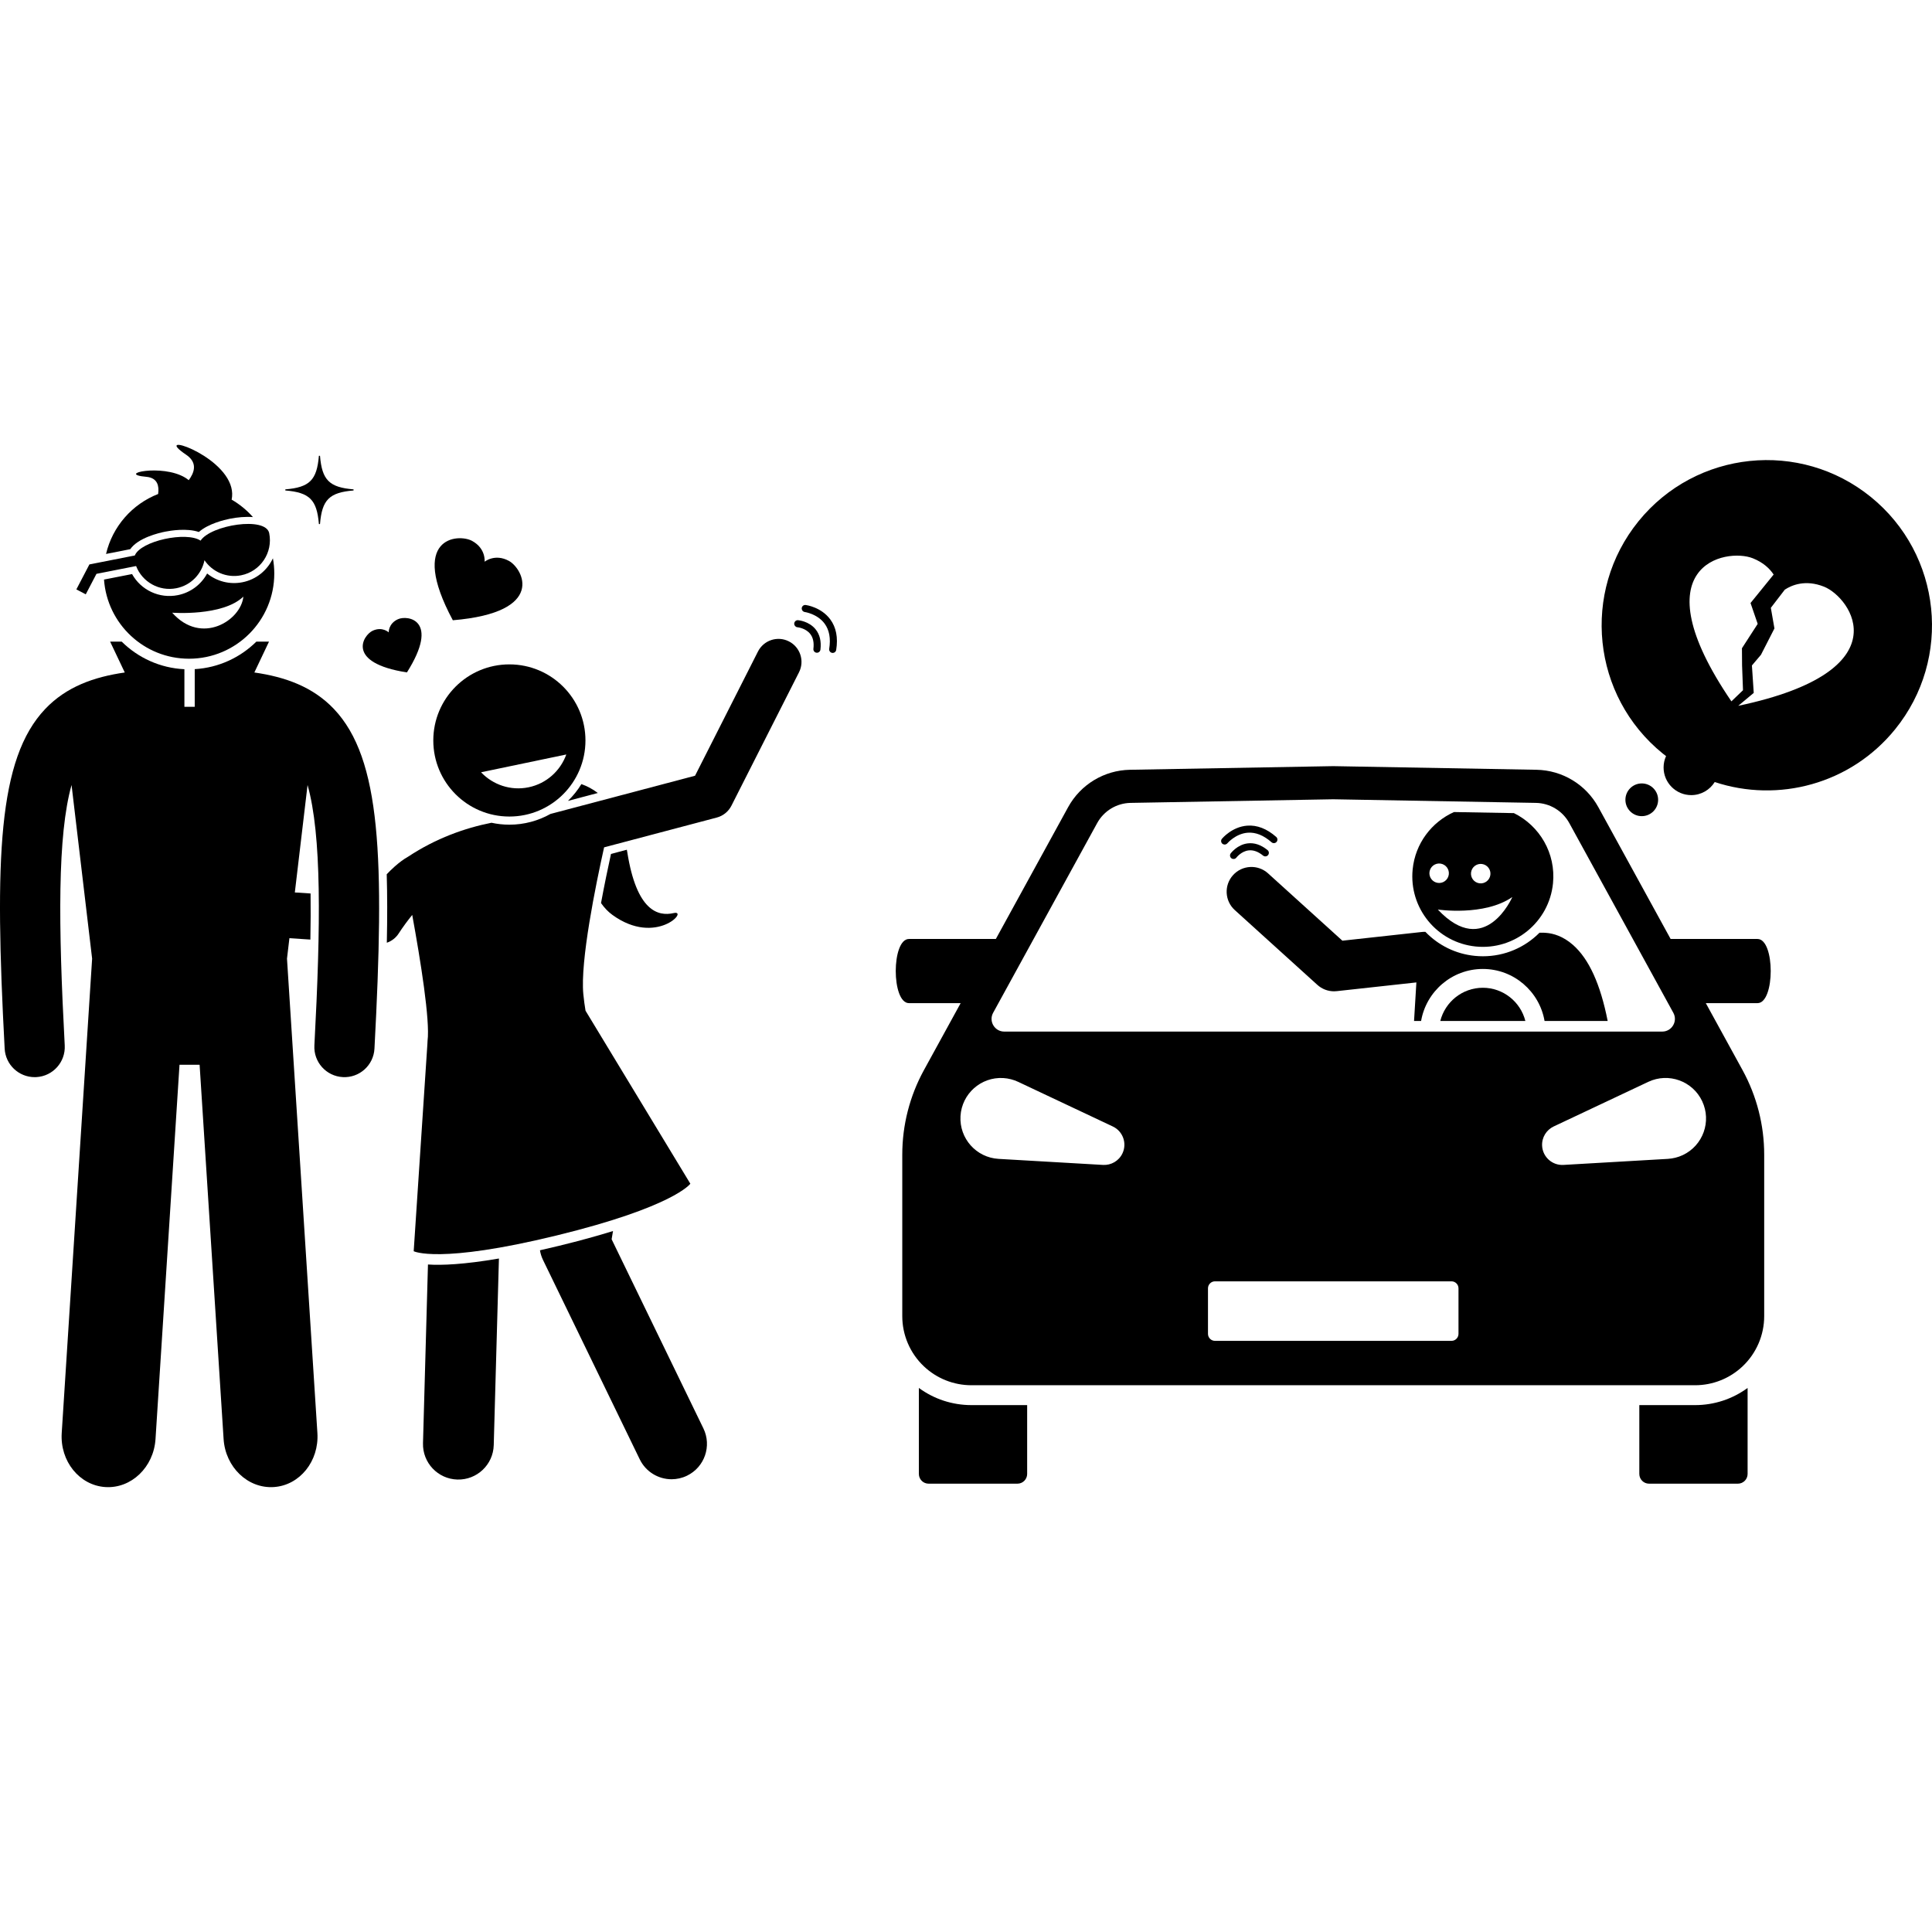
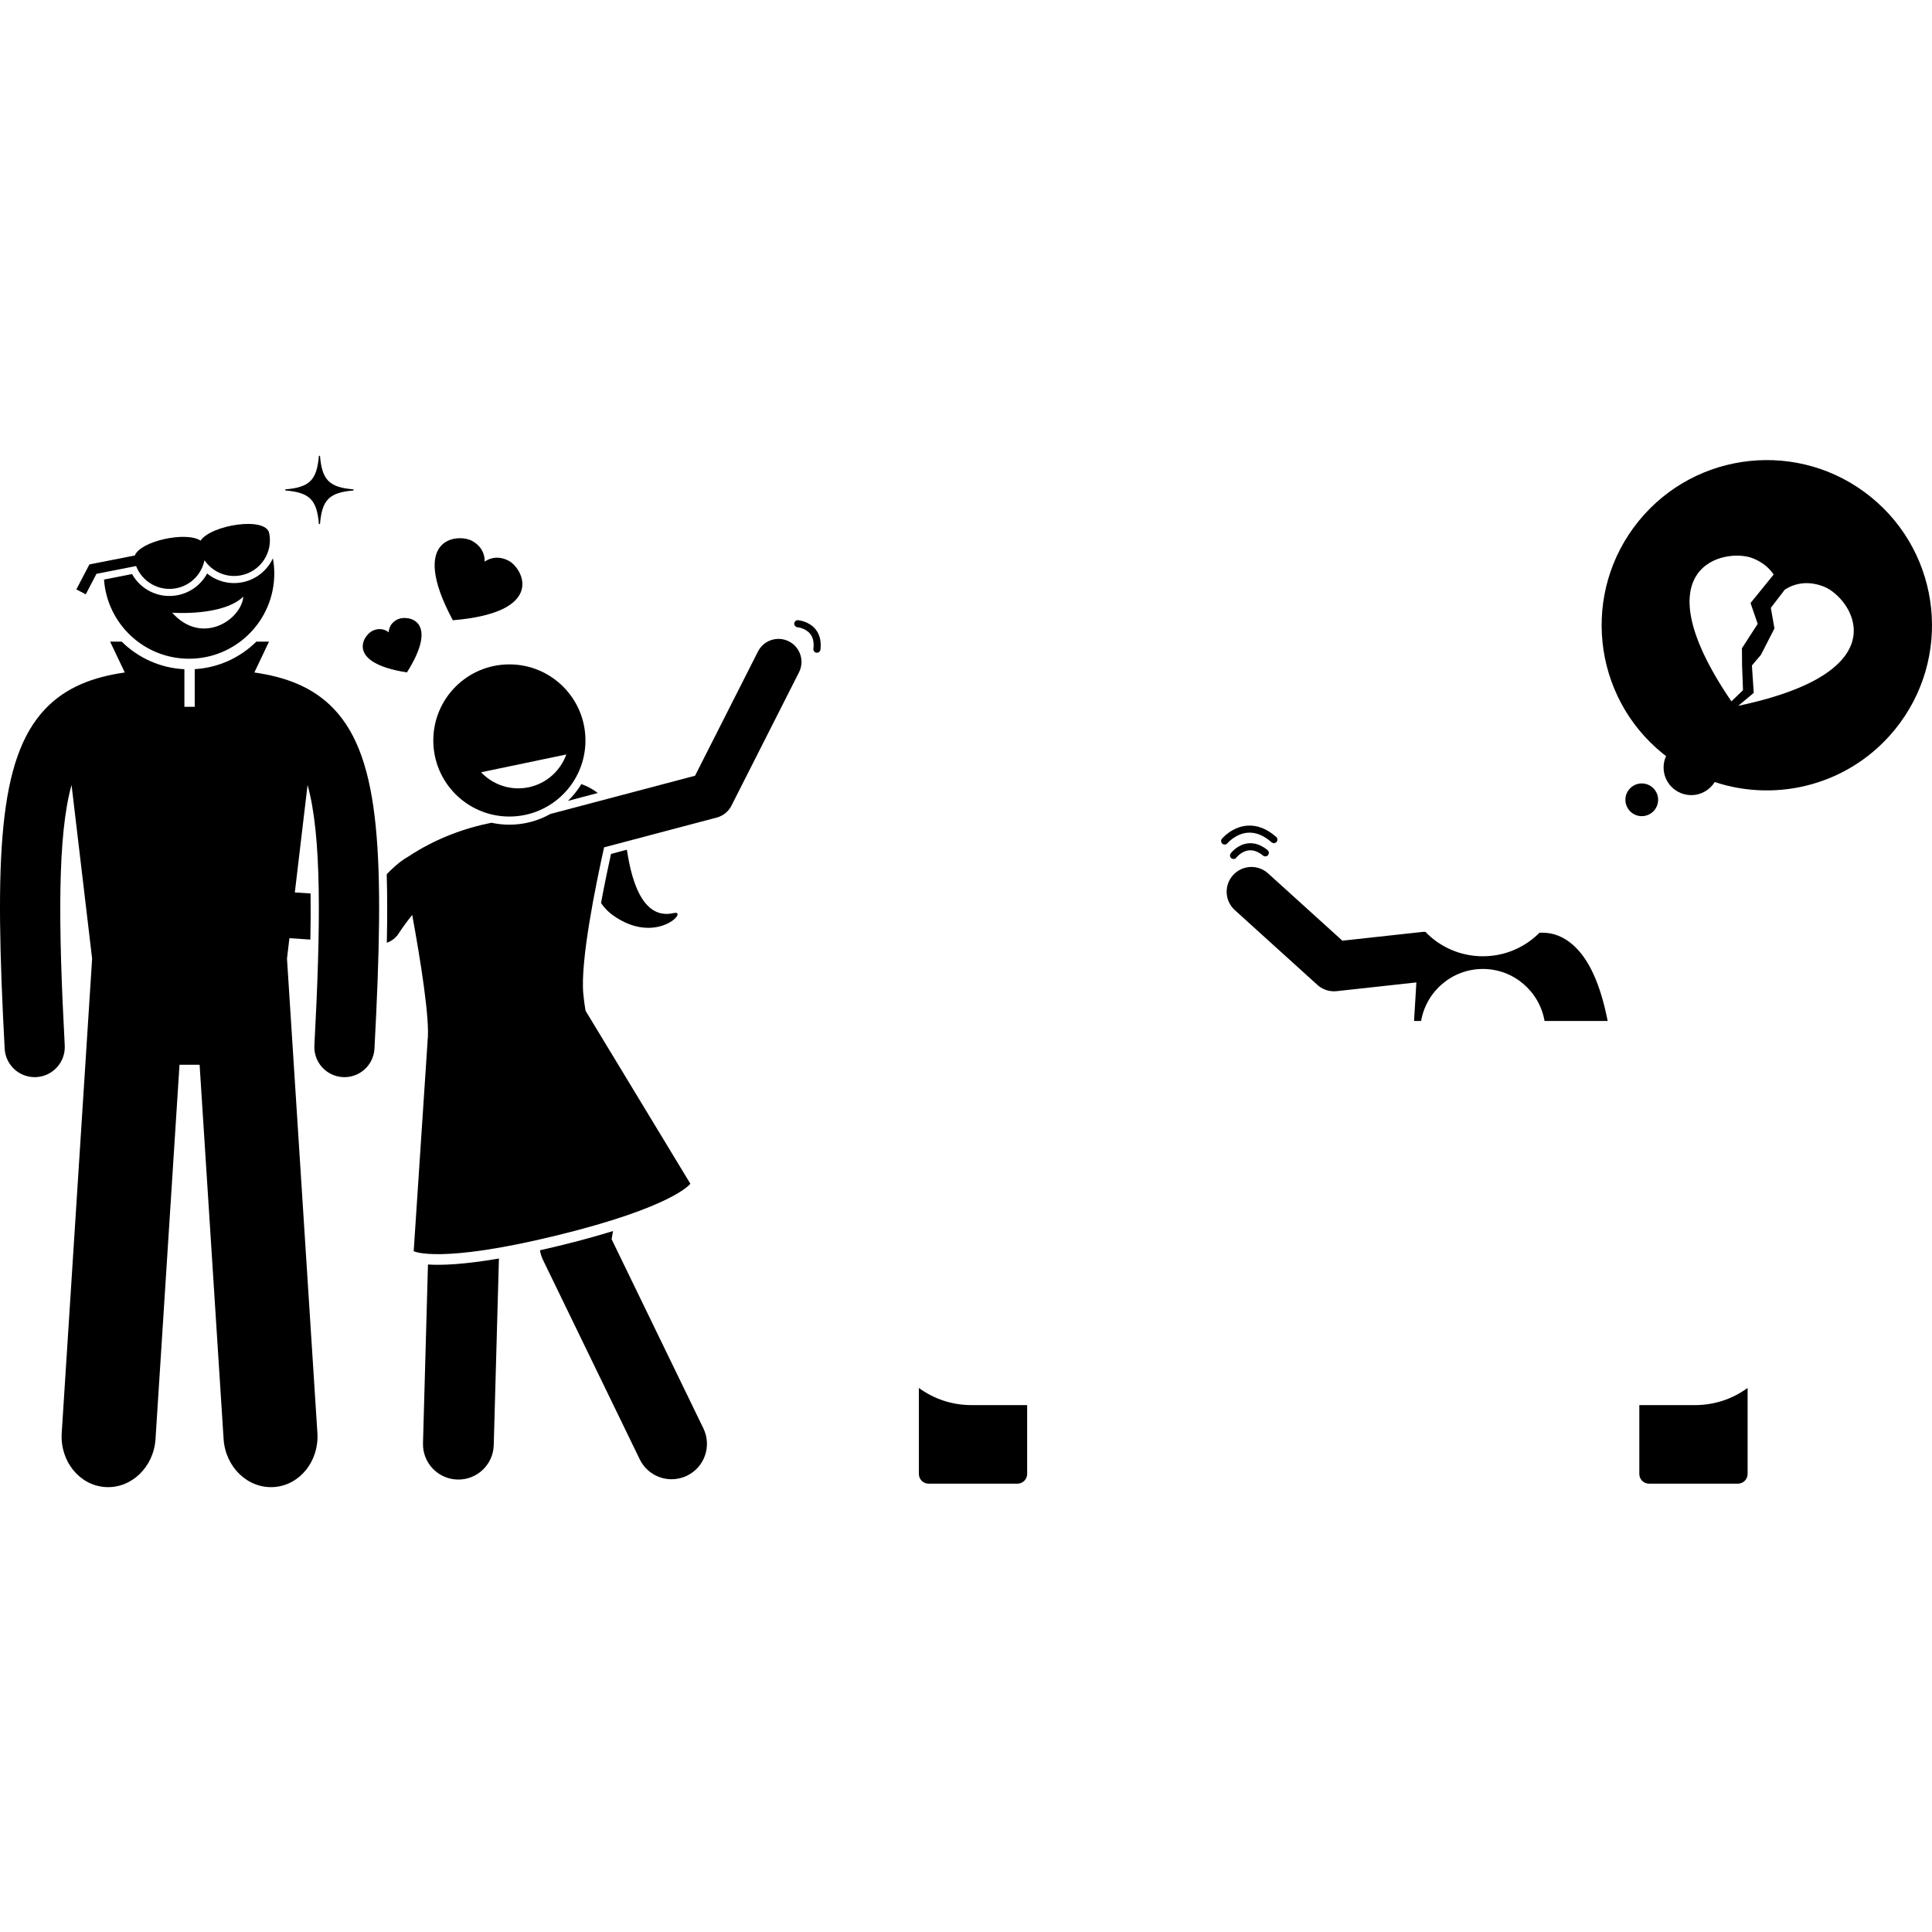
<svg xmlns="http://www.w3.org/2000/svg" id="Layer_1" height="512" viewBox="0 0 545.987 294.555" width="512">
  <g>
    <path d="m160.501 100.618 8.438-2.231c-1.473-1.137-3.041-1.949-4.64-2.515-1.06 1.742-2.341 3.333-3.797 4.745z" />
    <path d="m169.851 129.488c.902 1.298 1.962 2.443 3.235 3.363 12.368 8.948 21.717-1.542 17.288-.529-4.428 1.013-10.47-.592-13.093-17.157-.041-.257-.092-.492-.136-.743l-4.478 1.184c-.84 3.829-1.867 8.737-2.816 13.881z" />
    <path d="m401.856 137.66-22.495 2.465-21.007-19.025c-2.865-2.595-7.292-2.377-9.888.49-2.595 2.865-2.376 7.292.489 9.887l23.34 21.138c1.294 1.172 2.972 1.812 4.699 1.812.253 0 .508-.014.763-.042l22.515-2.467-.659 10.891h1.992c1.443-8.332 8.706-14.696 17.445-14.696s16.002 6.363 17.445 14.696h17.835c-2.039-10.374-5.281-17.495-9.76-21.456-2.876-2.544-5.659-3.282-7.591-3.434-.27-.032-.542-.054-.82-.054h-1.084c-4.096 4.126-9.754 6.661-16.001 6.661-.752 0-1.515-.038-2.268-.113-5.38-.537-10.274-2.935-13.985-6.785-.319-.009-.64-.004-.966.031z" />
    <path d="m469.897 87.234c.307.249.622.479.933.719-.444.982-.698 2.068-.698 3.216 0 4.317 3.5 7.816 7.816 7.816 2.804 0 5.256-1.482 6.636-3.7 17.9 5.945 38.385.623 50.971-14.891 16.242-20.02 13.18-49.416-6.84-65.659-20.02-16.242-49.416-13.18-65.659 6.84-16.242 20.02-13.18 49.416 6.84 65.659zm45.578-47.154c7.643 3.048 22.415 23.837-24.248 33.67l4.382-3.65-.514-7.754 2.561-3.026 3.804-7.44-1.018-5.823 3.946-5.134c1.914-1.263 5.799-2.951 11.087-.844zm-20.122-8.025c2.946 1.175 4.758 2.906 5.881 4.596l-6.53 8.048 2.023 5.894-4.449 6.881.035 4.849.261 7.017-3.275 3.148c-26.335-38.625-1.551-43.467 6.052-40.433z" />
    <circle cx="463.967" cy="100.307" r="4.624" />
-     <path d="m419.05 153.428c-5.796 0-10.662 4-12.019 9.381h24.039c-1.357-5.381-6.224-9.381-12.02-9.381z" />
-     <path d="m427.837 104.071-16.938-.302c-6.29 2.83-10.944 8.835-11.679 16.191-1.093 10.952 6.9 20.717 17.851 21.81 10.953 1.093 20.717-6.899 21.81-17.851.849-8.51-3.797-16.282-11.044-19.847zm-11.986 16.212c.495-1.437 2.061-2.201 3.498-1.706 1.437.495 2.201 2.061 1.706 3.498-.495 1.437-2.061 2.201-3.498 1.706-1.437-.495-2.201-2.061-1.706-3.498zm-11.749-.115c.495-1.437 2.061-2.201 3.498-1.706s2.201 2.061 1.706 3.498-2.061 2.201-3.498 1.706c-1.437-.495-2.201-2.061-1.706-3.498zm23.281 7.62s-7.684 17.733-21.051 3.535c0 0 13.126 1.952 21.051-3.535z" />
    <path d="m259.674 266.52v.478 23.823c0 1.52 1.232 2.752 2.753 2.752h25.097c1.52 0 2.753-1.232 2.753-2.752v-19.067-.385h-15.764c-5.389 0-10.552-1.707-14.839-4.849z" />
    <path d="m493.877 290.822v-23.824-.479c-4.287 3.143-9.451 4.851-14.841 4.851h-15.762v.385 19.067c0 1.52 1.232 2.752 2.753 2.752h25.097c1.52-0 2.753-1.232 2.753-2.752z" />
-     <path d="m256.882 157.773h14.602l-10.377 18.923c-4.017 7.324-6.122 15.543-6.122 23.896v45.636c0 5.362 2.205 10.488 6.098 14.176 3.627 3.436 8.434 5.351 13.43 5.351h102.262 102.263c4.996 0 9.803-1.915 13.43-5.351 3.893-3.688 6.098-8.814 6.098-14.176v-45.636c0-8.354-2.106-16.572-6.122-23.896l-10.377-18.923h14.604c4.986 0 4.986-18.135 0-18.135h-24.549l-20.427-37.249c-3.512-6.403-10.184-10.434-17.484-10.565l-57.435-1.026-57.434 1.026c-7.302.13-13.973 4.162-17.484 10.565l-20.427 37.249h-24.548c-4.987 0-4.987 18.135 0 18.135zm155.291 93.457c0 1.095-.888 1.982-1.981 1.982h-66.832c-1.094 0-1.981-.887-1.981-1.982v-12.859c0-1.094.888-1.981 1.981-1.981h66.832c1.094 0 1.981.887 1.981 1.981zm68.864-65.748c2.694 5.714.247 12.531-5.467 15.227-1.355.639-2.81.988-4.22 1.074l-29.516 1.709c-3.147.182-5.848-2.222-6.03-5.37-.139-2.394 1.223-4.529 3.265-5.494l26.741-12.613c5.714-2.695 12.53-.248 15.227 5.467zm-200.375-24.979 29.401-53.613c1.897-3.459 5.502-5.637 9.446-5.707l57.265-1.022 57.269 1.022c3.943.07 7.548 2.248 9.444 5.707l29.401 53.614c1.31 2.388-.418 5.307-3.142 5.307h-185.942c-2.725 0-4.452-2.918-3.143-5.307zm2.858 18.438c1.495.087 2.941.476 4.219 1.075l26.741 12.613c2.852 1.344 4.075 4.747 2.729 7.599-1.023 2.169-3.239 3.393-5.495 3.265l-29.516-1.709c-6.309-.366-11.125-5.774-10.76-12.082.364-6.308 5.774-11.125 12.081-10.76z" />
    <path d="m109.317 140.705c1.354-.467 2.545-1.367 3.347-2.611.599-.929 1.257-1.875 1.937-2.8.621-.844 1.26-1.67 1.895-2.45 2.333 12.765 5.08 29.796 4.33 35.602-.026.096-.039.404-.042.861l-3.873 58.575s7.062 3.681 40.336-4.438 37.846-14.639 37.846-14.639l-23.542-38.86-2.397-3.956-3.681-6.076c-.241-1.429-.455-2.964-.622-4.681-.904-9.31 3.489-30.8 5.869-41.488l31.843-8.418c1.794-.474 3.299-1.692 4.138-3.347l19.101-37.706c1.622-3.203.341-7.114-2.861-8.736-3.2-1.621-7.113-.342-8.736 2.861l-17.782 35.105-40.861 10.801c-3.437 1.93-7.397 3.036-11.611 3.036-1.736 0-3.428-.192-5.06-.547-7.584 1.51-15.705 4.407-23.502 9.553-1.311.738-2.612 1.721-3.865 2.834-.767.681-1.514 1.411-2.235 2.165.177 5.898.175 12.337.029 19.361z" />
    <path d="m157.959 226.358c-1.871.457-3.652.873-5.367 1.259.156.943.441 1.865.863 2.735l27.334 56.334c1.729 3.563 5.293 5.637 9.004 5.637 1.464-.001 2.952-.323 4.358-1.005 4.969-2.411 7.043-8.394 4.632-13.362l-25.938-53.456.393-2.323c-4.304 1.333-9.347 2.734-15.279 4.182z" />
    <path d="m120.945 231.633-1.405 50.499c-.154 5.521 4.201 10.121 9.718 10.274 5.521.154 10.121-4.197 10.274-9.718l1.467-52.746c-9.963 1.714-16.222 1.943-20.055 1.691z" />
    <path d="m165.451 83.539c0-11.874-9.626-21.5-21.5-21.5s-21.5 9.626-21.5 21.5 9.626 21.5 21.5 21.5 21.5-9.626 21.5-21.5zm-5.41 3.961c-1.653 4.565-5.546 8.205-10.637 9.268-5.091 1.062-10.116-.717-13.456-4.239z" />
    <path d="m143.819 32.793c-3.98-2.161-6.869.237-6.869.237s.438-3.727-3.543-5.89c-3.981-2.162-18.053-1.077-5.436 22.429 26.586-2.221 19.831-14.614 15.848-16.776z" />
    <path d="m114.999 64.308c9.407-14.902.185-16.271-2.54-15.031-2.723 1.239-2.608 3.716-2.608 3.716s-1.791-1.714-4.515-.475c-2.724 1.239-7.75 9.09 9.664 11.79z" />
    <path d="m56.411 175.189 6.779 105.763c.511 7.97 6.86 14.047 14.179 13.578 7.317-.469 12.838-7.306 12.328-15.277l-8.592-134.055.684-5.776 5.923.387c.087-4.591.109-8.936.057-13.024l-4.449-.291 2.768-23.377.828-6.992c3.989 14.165 3.752 39.455 1.93 73.611-.25 4.688 3.348 8.69 8.035 8.94 4.688.258 8.691-3.347 8.941-8.035 2.871-53.828 1.89-81.922-11.451-95.994-5.944-6.269-13.762-9.07-22.492-10.316l1.04-2.19 3.101-6.529h-3.575c-4.539 4.482-10.646 7.375-17.416 7.774v10.643h-2.917v-10.624c-6.889-.329-13.111-3.244-17.717-7.793h-3.274l3.101 6.529 1.04 2.19c-8.73 1.246-16.549 4.047-22.493 10.316-13.341 14.072-14.322 42.166-11.451 95.994.242 4.534 3.994 8.047 8.48 8.047.153 0 .307-.004.461-.012 4.688-.25 8.285-4.253 8.035-8.94-1.822-34.157-2.059-59.447 1.93-73.612l.828 6.992 4.982 42.082-8.592 134.054c-.511 7.97 5.011 14.807 12.328 15.277 7.319.469 13.668-5.607 14.179-13.578l6.779-105.763z" />
    <path d="m77.513 36.346c0-1.463-.138-2.894-.388-4.285-1.578 3.369-4.667 5.98-8.587 6.763-3.605.719-7.25-.232-10.001-2.469-1.683 3.122-4.684 5.4-8.288 6.119-5.218 1.042-10.402-1.425-12.928-5.958l-7.926 1.554c.885 12.501 11.3 22.369 24.025 22.369 13.308-0 24.093-10.787 24.093-24.093zm-8.739 6.543c-.649 6.726-11.857 13.873-20.114 4.544 0 0 14.258 1.099 20.114-4.544z" />
    <path d="m38.462 34.248c1.739 4.501 6.502 7.24 11.396 6.264 4.117-.822 7.145-4.036 7.93-7.908 2.211 3.274 6.241 5.08 10.359 4.258 5.474-1.093 9.027-6.417 7.934-11.891-.964-4.83-16.499-2.318-19.398 2.1-3.964-2.689-16.919.055-18.584 4.191l-12.835 2.531-3.685 7.059 2.659 1.388 3.021-5.786z" />
    <path d="m90.121 22.378h.309c.572-6.865 2.622-8.916 9.487-9.487v-.31c-6.865-.571-8.916-2.622-9.487-9.487h-.309c-.572 6.865-2.622 8.916-9.488 9.487v.31c6.865.571 8.916 2.622 9.488 9.487z" />
-     <path d="m44.688 13.891c-7.319 2.848-12.898 9.167-14.72 16.938l6.842-1.349c2.234-3.192 7.996-4.574 9.849-4.944 1.523-.304 6.167-1.068 9.537.092 2.666-2.365 7.248-3.443 8.77-3.747 2.125-.424 4.432-.631 6.517-.471-1.722-1.95-3.753-3.617-6.019-4.928.243-1.185.188-2.338-.1-3.447-2.519-9.7-22.65-15.927-12.777-9.256 2.798 1.891 2.66 4.218 1.24 6.483-.151.241-.314.481-.493.72-.308-.254-.633-.491-.983-.704-6.57-3.994-19.761-1.024-10.998-.246 1.618.144 2.554.809 3.028 1.775.413.843.474 1.914.307 3.083z" />
    <path d="m225.366 51.548c.022.002 2.244.21 3.56 1.83.843 1.037 1.161 2.469.943 4.253-.066.547.324 1.047.872 1.114.549.067 1.047-.324 1.114-.872.286-2.356-.181-4.298-1.392-5.775-1.868-2.281-4.813-2.533-4.938-2.543-.549-.043-1.027.367-1.072.916-.003.037-.004.075-.003.112.015.501.405.923.916.967z" />
-     <path d="m227.431 47.239c.035.005 3.555.516 5.596 3.272 1.337 1.805 1.778 4.203 1.305 7.132-.085.546.284 1.058.829 1.146.545.088 1.058-.283 1.146-.828.56-3.49-.007-6.404-1.688-8.66-2.558-3.434-6.747-4.021-6.925-4.044-.546-.072-1.046.312-1.12.859-.007.055-.01.11-.008.163.014.48.374.893.865.961z" />
    <path d="m352.587 112.624c-2.926.365-4.709 2.722-4.784 2.822-.329.442-.237 1.064.204 1.395.03.023.061.043.093.062.432.255.997.149 1.306-.26.013-.018 1.374-1.787 3.446-2.036 1.327-.16 2.707.334 4.101 1.47.428.347 1.058.284 1.407-.144.349-.429.284-1.058-.144-1.407-1.84-1.498-3.733-2.138-5.628-1.901z" />
    <path d="m345.586 112.818c.414.244.955.16 1.274-.22.023-.027 2.332-2.732 5.751-2.99 2.24-.169 4.504.736 6.73 2.698.417.363 1.047.324 1.412-.09.365-.415.325-1.046-.09-1.411-2.654-2.335-5.422-3.408-8.227-3.188-4.269.334-6.999 3.565-7.113 3.703-.352.424-.294 1.052.13 1.405.043.035.087.067.134.094z" />
  </g>
</svg>